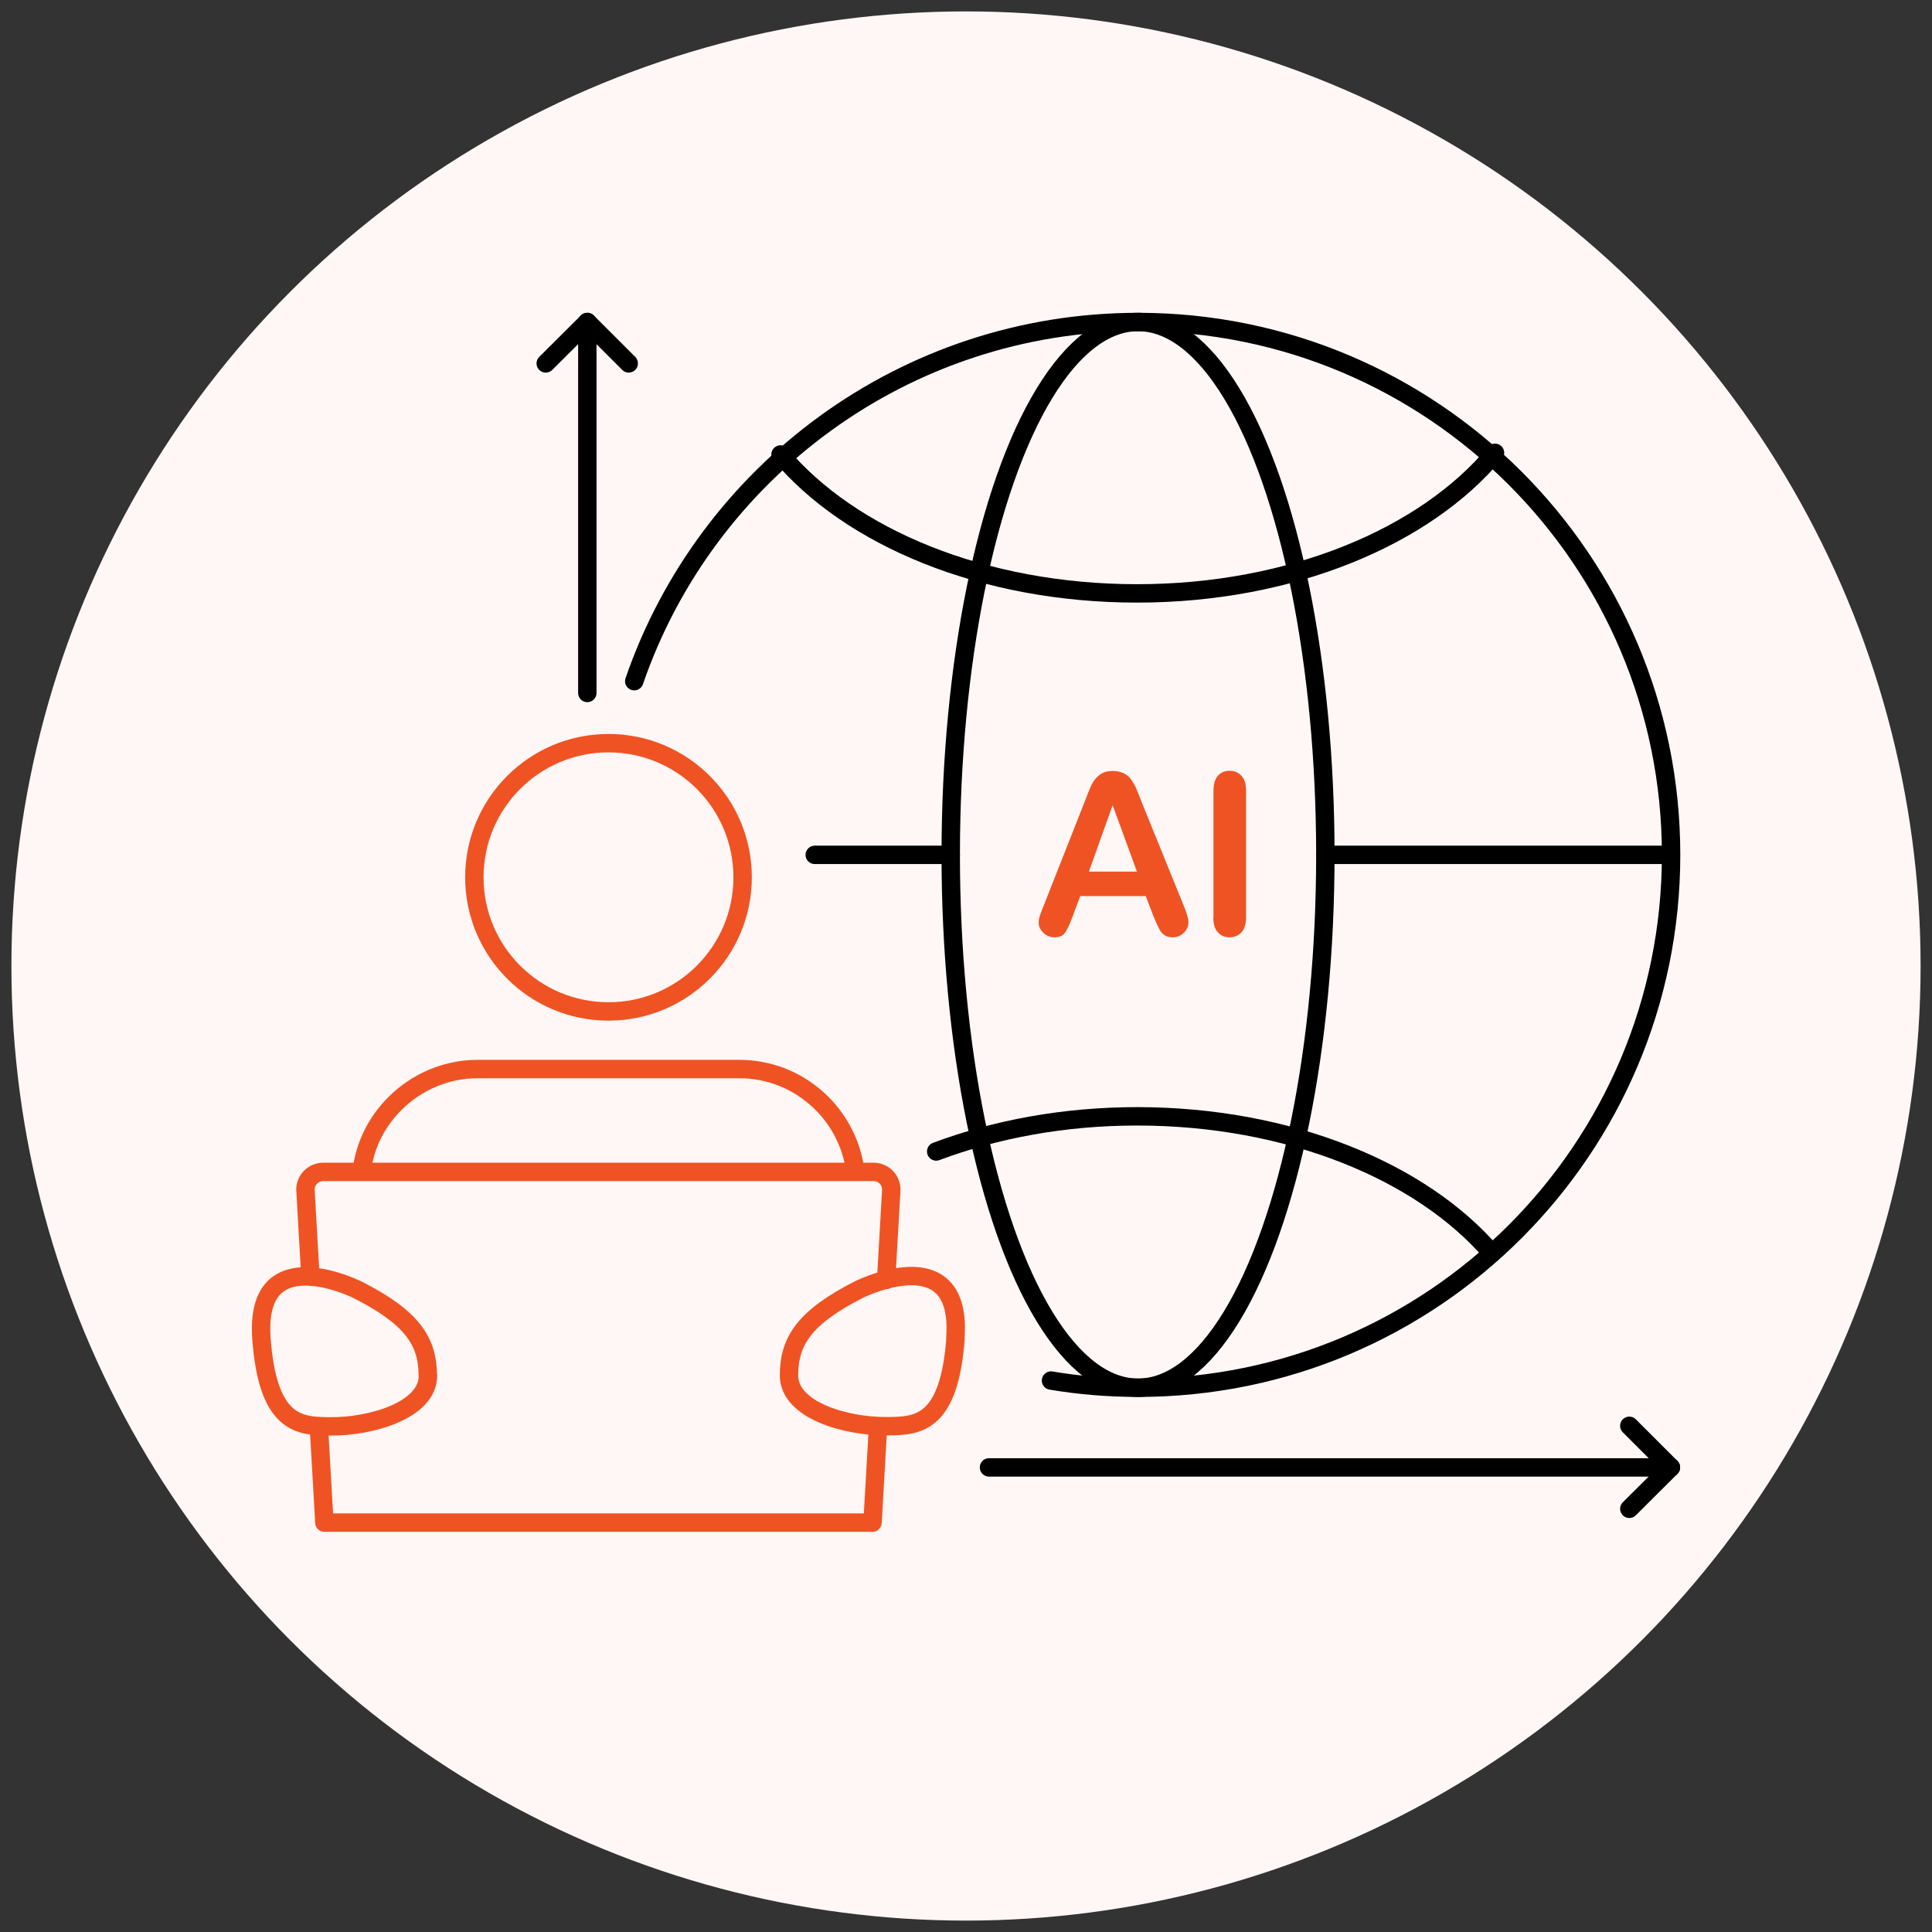
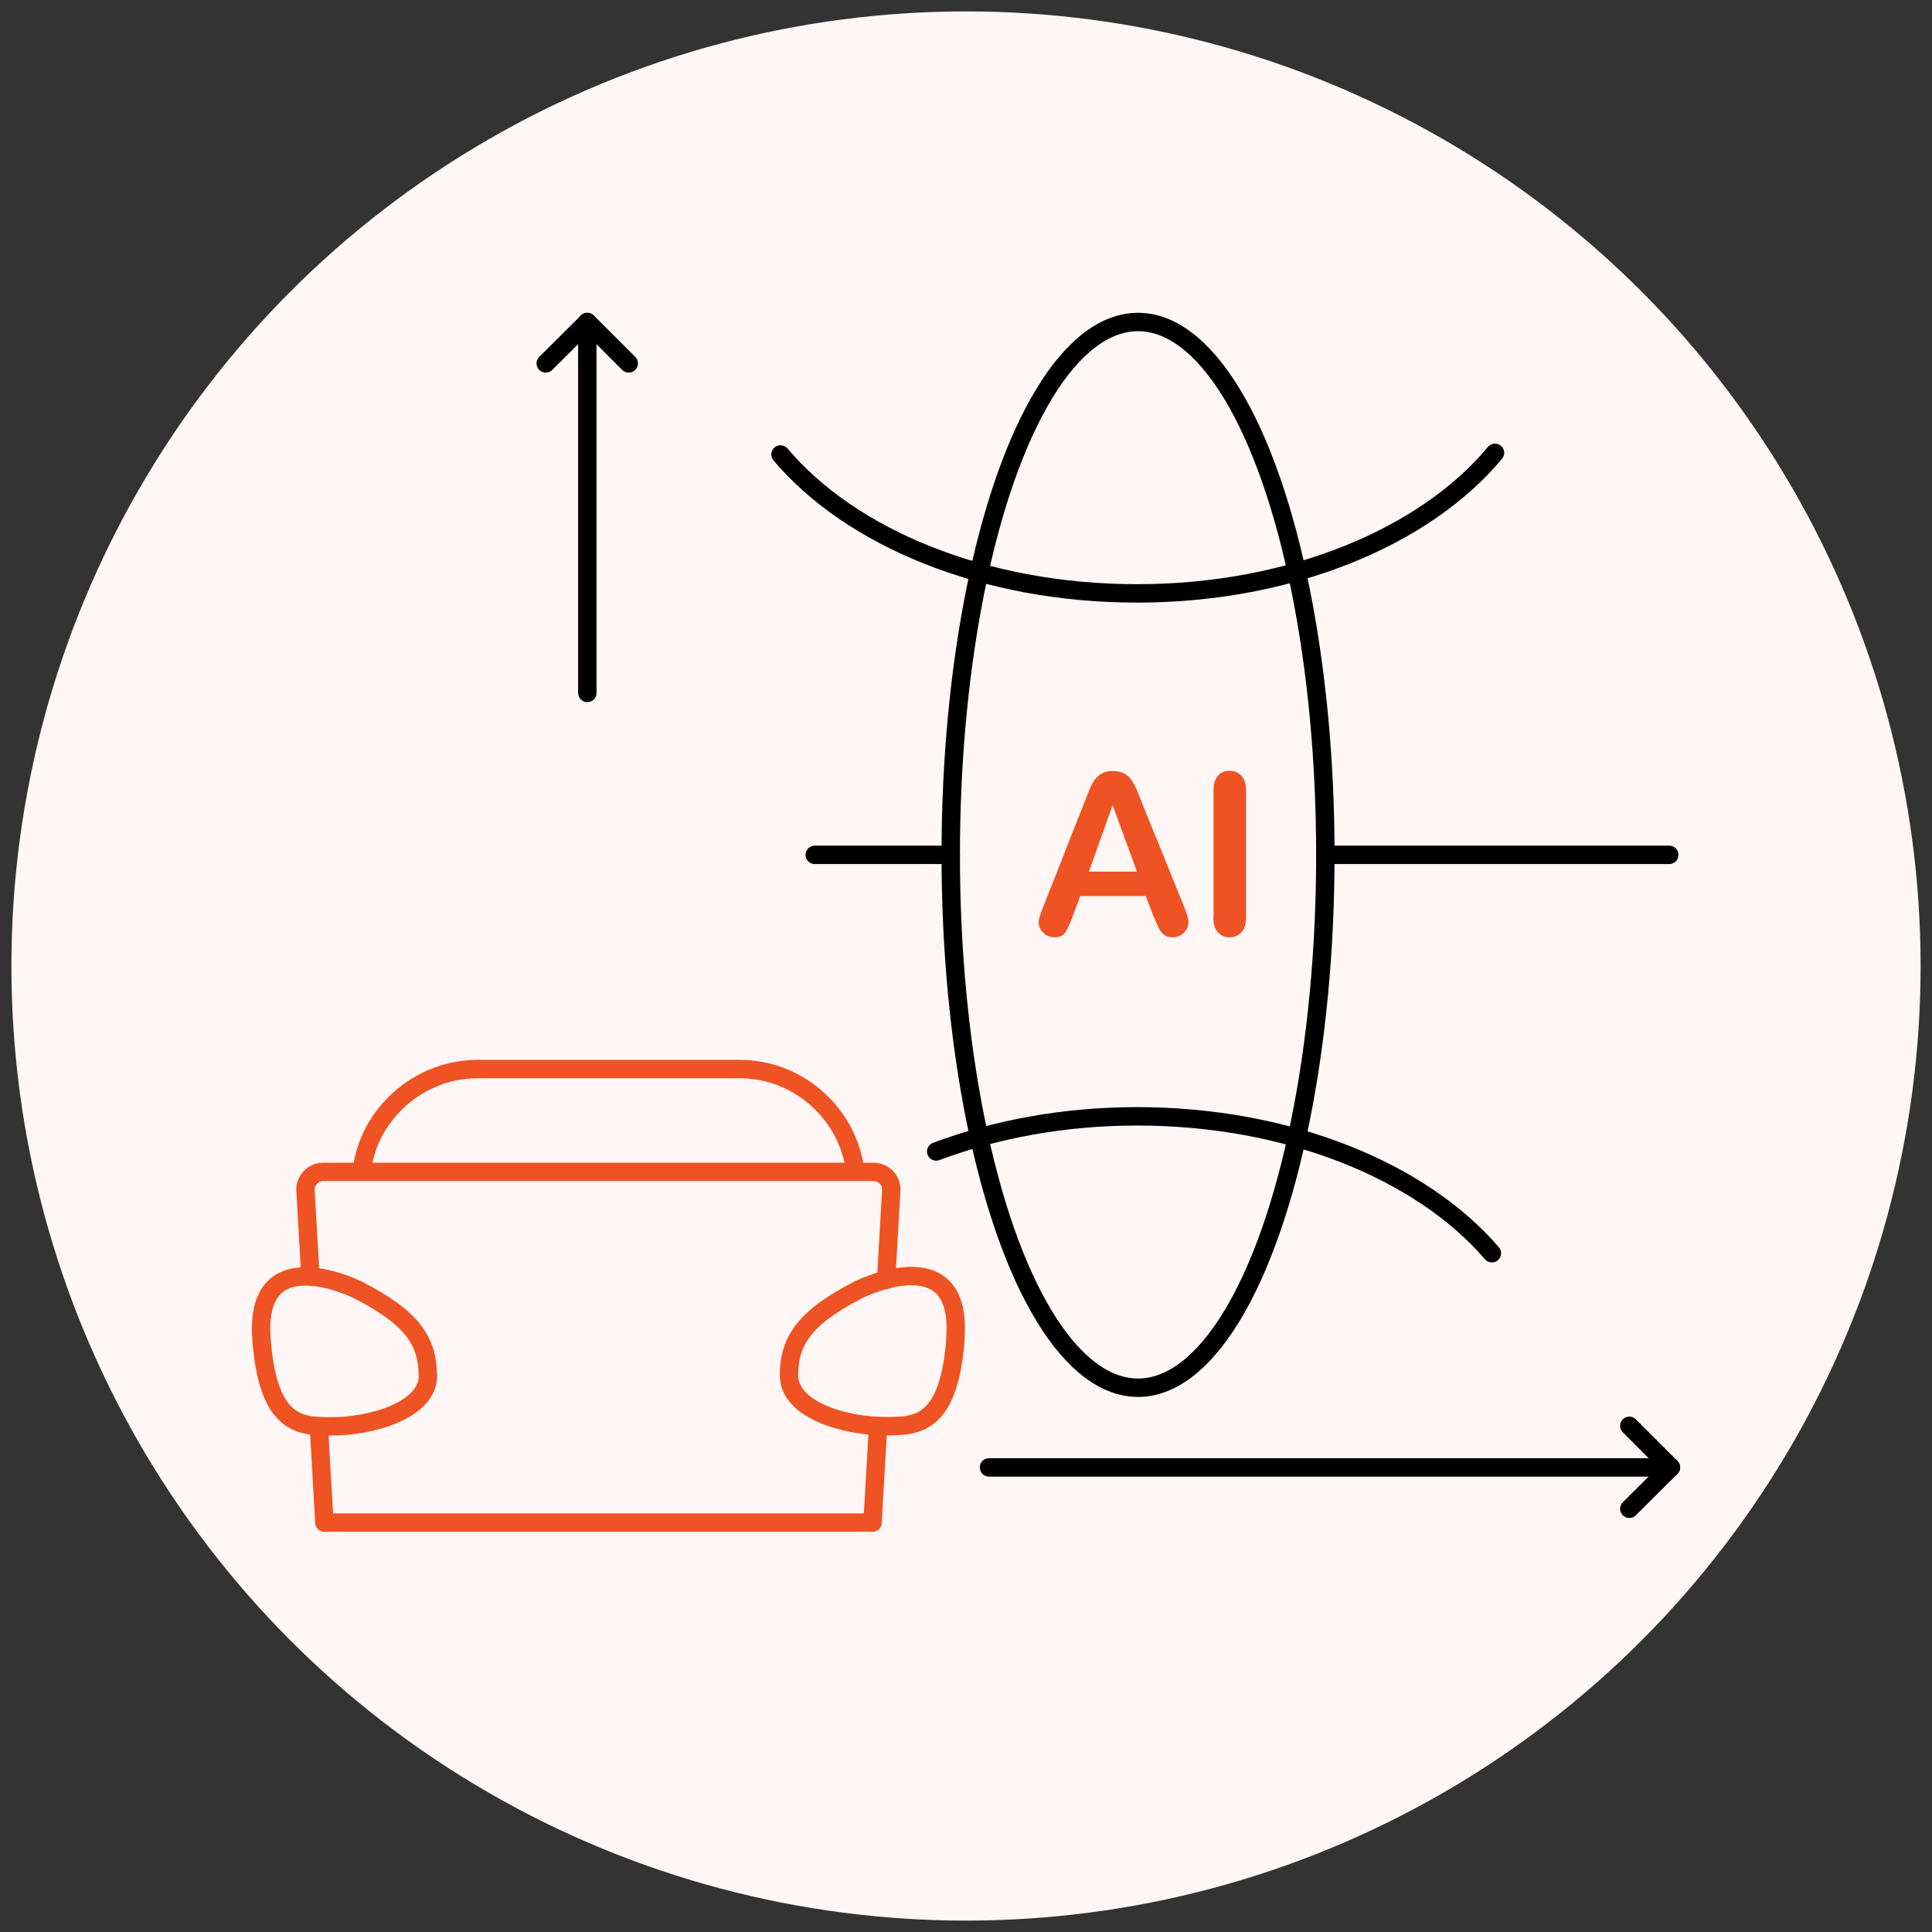
<svg xmlns="http://www.w3.org/2000/svg" id="Layer_1" data-name="Layer 1" viewBox="0 0 105 105">
  <rect x="0" y="0" width="105" height="105" fill="#333333" stroke="none" />
  <defs>
    <style>      .cls-1 {        fill: #fff7f5;      }      .cls-2 {        stroke: #ef5323;      }      .cls-2, .cls-3 {        fill: none;        stroke-linecap: round;        stroke-linejoin: round;      }      .cls-4 {        fill: #ef5323;      }      .cls-3 {        stroke: #000;      }    </style>
  </defs>
  <circle class="cls-1" cx="52.5" cy="52.5" r="51.88" />
  <g>
    <g>
-       <path class="cls-3" d="M34.47,37.02c3.91-11.36,14.7-19.52,27.39-19.52,15.99,0,28.96,12.96,28.96,28.96s-12.96,28.96-28.96,28.96c-1.61,0-3.2-.13-4.74-.39" />
      <ellipse class="cls-3" cx="61.85" cy="46.46" rx="10.18" ry="28.96" />
      <line class="cls-3" x1="72.03" y1="46.46" x2="90.72" y2="46.46" />
      <line class="cls-3" x1="44.28" y1="46.46" x2="51.67" y2="46.46" />
      <path class="cls-3" d="M50.88,62.58c3.23-1.21,6.95-1.91,10.92-1.91,8.25,0,15.46,2.99,19.28,7.44" />
      <path class="cls-3" d="M81.25,24.61c-3.78,4.55-11.07,7.64-19.45,7.64s-15.58-3.05-19.38-7.55" />
      <g>
        <path class="cls-4" d="M62.69,49.8l-.42-1.1h-3.56l-.42,1.12c-.16.44-.3.73-.42.89s-.3.23-.57.23c-.22,0-.42-.08-.59-.24s-.26-.35-.26-.55c0-.12.02-.24.06-.37s.11-.3.2-.53l2.24-5.68c.06-.16.14-.36.23-.59s.18-.42.29-.57.23-.27.4-.37.37-.14.61-.14.45.05.62.14.3.21.4.36.19.31.26.47.16.39.27.68l2.29,5.64c.18.43.27.74.27.94s-.08.39-.25.56-.37.25-.61.25c-.14,0-.26-.02-.36-.07s-.18-.12-.25-.2-.14-.22-.22-.39-.14-.33-.2-.47ZM59.18,47.37h2.61l-1.32-3.61-1.29,3.61Z" />
        <path class="cls-4" d="M65.95,49.86v-6.89c0-.36.08-.63.24-.81s.37-.27.63-.27.48.09.65.27.25.45.25.81v6.89c0,.36-.08.63-.25.81s-.38.27-.65.27-.46-.09-.63-.27-.25-.45-.25-.81Z" />
      </g>
    </g>
    <g>
-       <circle class="cls-2" cx="33.07" cy="47.68" r="7.29" />
      <path class="cls-2" d="M23.26,74.76c0,1.9-3.13,2.78-5.3,2.76-.05,0-.11,0-.16,0-1.56-.02-3.25-.15-3.59-4.76-.26-3.52,1.94-3.62,3.59-3.24.93.22,1.68.6,1.68.6,2.89,1.48,3.77,2.75,3.77,4.65Z" />
      <path class="cls-2" d="M51.93,72.75c-.34,4.61-2.03,4.74-3.58,4.76-.06,0-.11,0-.17,0-2.17.02-5.3-.85-5.3-2.76s.89-3.17,3.77-4.65c0,0,.75-.38,1.69-.6,1.65-.38,3.85-.27,3.58,3.24Z" />
      <path class="cls-2" d="M19.7,63.36c.22-1.32.86-2.49,1.77-3.39,1.15-1.15,2.75-1.87,4.49-1.87h14.22c3.13,0,5.74,2.28,6.26,5.26" />
      <polyline class="cls-2" points="47.72 77.52 47.42 82.75 17.63 82.75 17.33 77.52" />
      <path class="cls-2" d="M16.87,69.36l-.27-4.71c0-.53.44-.96.97-.96h29.9c.54,0,.97.43.97.96l-.28,4.91" />
    </g>
    <line class="cls-3" x1="31.92" y1="37.66" x2="31.92" y2="17.5" />
    <line class="cls-3" x1="53.75" y1="79.75" x2="90.81" y2="79.75" />
    <polyline class="cls-3" points="29.66 19.75 31.92 17.5 34.17 19.75" />
    <polyline class="cls-3" points="88.55 77.49 90.81 79.75 88.55 82" />
  </g>
</svg>